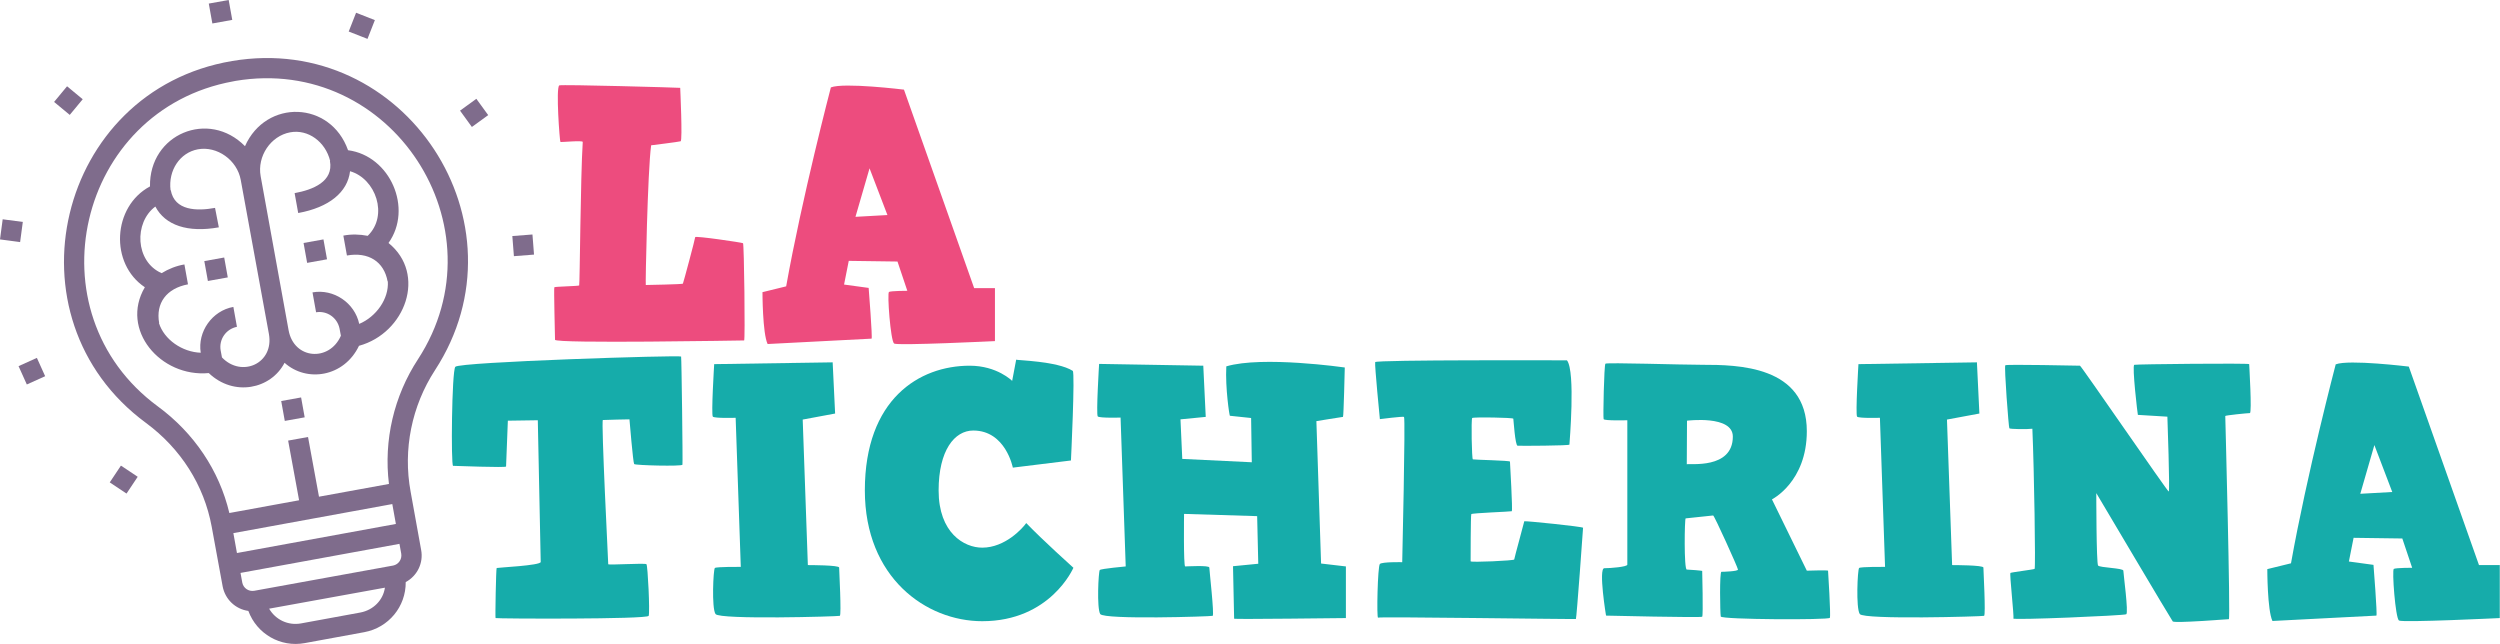
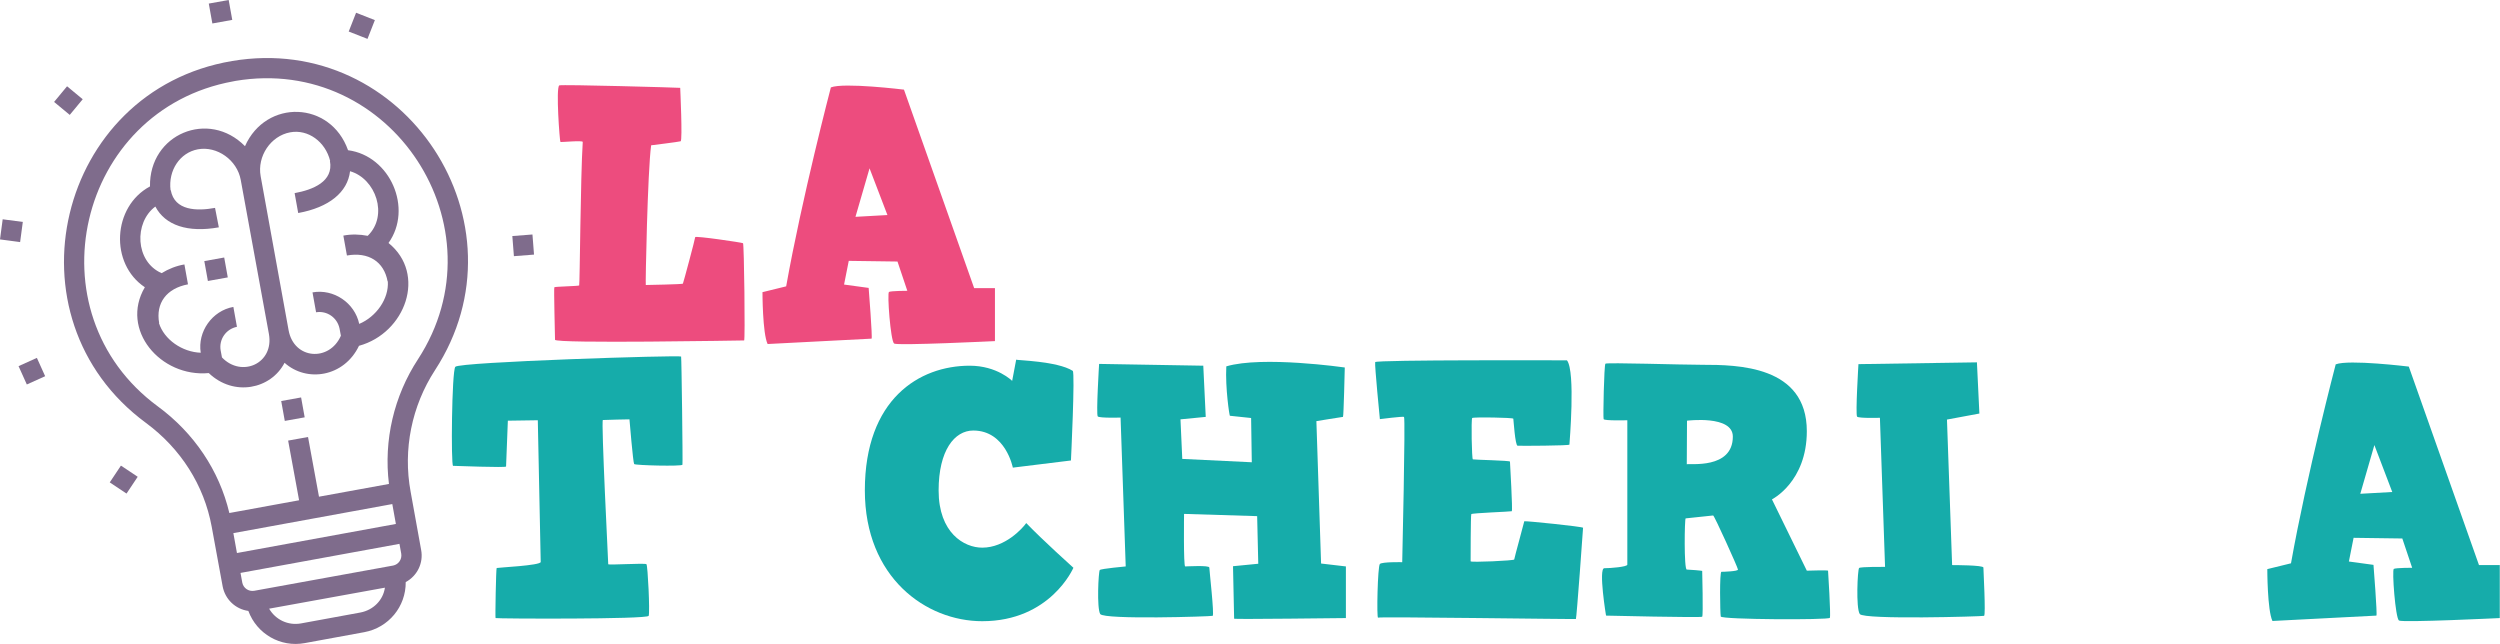
<svg xmlns="http://www.w3.org/2000/svg" id="Capa_1" x="0px" y="0px" viewBox="0 0 1118.4 288.1" style="enable-background:new 0 0 1118.4 288.1;" xml:space="preserve">
  <style type="text/css">	.st0{fill:#14A9A6;}	.st1{fill:#7F6C8C;}	.st2{fill:#FFFFFF;}	.st3{fill:#ED4C7E;}	.st4{fill:#16ACAA;}</style>
  <g>
    <g>
      <g>
        <g id="_07_Bulb_00000034064361109472107690000018105807399337038467_">
-           <path class="st1" d="M135.8,108.7l8.9-1.6l1.6,8.9l-8.9,1.6L135.8,108.7z" />
          <path class="st1" d="M91.4,116.8l8.9-1.6l1.6,8.9l-8.9,1.6L91.4,116.8z" />
          <path class="st1" d="M125.8,179.4l8.9-1.6l1.6,8.9l-8.9,1.6L125.8,179.4z" />
          <path class="st1" d="M103.8,27.3C25.6,40.5,1.2,142,65.3,189.2c15.6,11.5,26,27.9,29.4,46.4l4.9,26.7c1.1,5.8,5.7,10.2,11.5,11     c3.8,10.3,14.4,16.4,25.2,14.4l26.7-4.9c10.8-2,18.6-11.4,18.5-22.4c5.2-2.8,8-8.6,6.9-14.4l-4.7-26     c-3.5-18.9,0.5-38.4,10.9-54.4C237.4,99.9,181.1,14.2,103.8,27.3L103.8,27.3z M161.3,274l-26.7,4.9c-5.7,1-11.3-1.6-14.2-6.6     l51.8-9.4C171.4,268.5,167,272.9,161.3,274z M179.5,247.7c0.4,2.5-1.2,4.8-3.6,5.3l-62.2,11.3c-2.5,0.4-4.8-1.2-5.3-3.6     l-0.8-4.4l71.1-13L179.5,247.7z M177.1,234.4l-71.1,13l-1.6-8.9l71.1-13L177.1,234.4z M187,160.7c-10.8,16.5-15.4,36.3-13,55.8     l-31.3,5.7l-4.9-26.7l-8.9,1.6l4.9,26.7l-31.2,5.7c-4.5-19-15.8-35.8-32-47.7C13.4,139.7,34.6,49.1,104.3,36.4     c0.3-0.1,0.7-0.1,1-0.2C175.1,24.4,225.4,101.7,187,160.7L187,160.7z" />
          <path class="st1" d="M93.4,1.6l8.9-1.6l1.6,8.9L95,10.5L93.4,1.6z" />
          <path class="st1" d="M156,14.1l3.3-8.4l8.4,3.3l-3.3,8.4L156,14.1z" />
-           <path class="st1" d="M205.8,49.5l7.3-5.3l5.3,7.3l-7.3,5.3L205.8,49.5z" />
          <path class="st1" d="M229.9,114.6l-0.7-9l9-0.7l0.7,9L229.9,114.6z" />
          <path class="st1" d="M215.3,174.1l4.2-8l8,4.2l-4.2,8L215.3,174.1z" />
          <path class="st1" d="M49.1,215.8l5-7.5l7.5,5l-5,7.5L49.1,215.8z" />
          <path class="st1" d="M8.3,163.8l8.2-3.7l3.7,8.2L12,172L8.3,163.8z" />
          <path class="st1" d="M0,107.1l1.2-9l9,1.2l-1.2,9L0,107.1z" />
          <path class="st1" d="M24.2,45.6l5.8-7l7,5.8l-5.8,7L24.2,45.6z" />
          <path class="st1" d="M155.7,67.2c-7.8-22.1-36.7-23-46.1-1.8c-16.2-16.5-42.9-5.5-42.5,18c-16.8,9-18.1,34.6-2.3,45.1     c-11.2,19,7,40.4,28.6,38.4c11.2,10.7,27.8,7.2,33.9-4.6c9.9,8.9,26.6,6.4,33.3-7.6c20.8-5.7,30.4-32.1,13.2-46     C184.8,93.3,174.6,69.7,155.7,67.2z M120.3,149.4c2.4,13.2-12.2,19.7-21,10.5l-0.6-3.2c-0.8-4.9,2.4-9.5,7.3-10.5l-1.6-8.9     c-9.5,1.7-16.1,11.1-14.6,20.5c-8.3-0.3-16.4-5.9-18.7-13.3l0.1,0c-1.6-8.9,3.3-15.5,12.9-17.3l-1.6-8.9     c-3.6,0.6-7.1,2-10.2,3.9c-11.9-5.2-12.4-22.7-2.8-29.8c4.4,8.4,14.5,11.8,28.4,9.3L96.2,93c-8.1,1.5-18.1,1.3-19.8-7.9l-0.1,0     c-1.1-8.9,4.2-16.8,12.2-18.3c8.6-1.6,17.6,4.8,19.2,13.7L120.3,149.4z M164.5,105.5c-3.6-0.7-7.3-0.8-10.9-0.1l1.6,8.9     c9.6-1.7,16.6,2.7,18.2,11.6l0.1,0c0.5,7.8-5.2,15.8-12.8,19c-2-9.4-11.4-15.8-20.9-14.1l1.6,8.9c4.9-0.8,9.5,2.4,10.5,7.3     l0.6,3.2c-5.1,11.7-21,10.7-23.4-2.5l-12.5-68.9c-1.6-8.9,4.5-18,13.2-19.6c8-1.5,15.8,4.2,17.9,12.8l-0.1,0     c1.7,9.2-7.6,12.9-15.8,14.4l1.6,8.9c13.8-2.5,22.1-9.3,23.2-18.7C168.1,79.9,173.9,96.4,164.5,105.5L164.5,105.5z" />
        </g>
      </g>
    </g>
    <g>
      <g>
        <path class="st3" d="M304.3,39.3c0,0.2,1.1,23.5,0.2,23.9c-1,0.3-13.2,1.8-13.2,1.8c-1.6,11.6-2.6,62.5-2.4,62.5    c0.2,0,16.4-0.3,16.6-0.6c0.2-0.3,5.5-20.1,5.5-20.8s21,2.4,21.4,2.7c0.5,0.3,1,43.5,0.5,43.5c-0.5,0-84.6,1.5-84.6-0.3    s-0.6-23.2-0.3-23.5c0.3-0.3,10.8-0.5,11.1-0.8c0.3-0.3,0.6-48.8,1.6-64.2c0-0.8-9.7,0.2-10,0c-0.3-0.2-2.1-24.3-0.5-25.3    C251.1,37.7,304.3,39.2,304.3,39.3z" />
        <path class="st3" d="M343.4,153.9c-2.3-4.8-2.3-23.2-2.3-23.2l10.6-2.6c7.1-39.8,20-89,20-89c5.8-2.3,32.7,1,32.7,1l31.4,88.8    h9.3v23.7c0,0-43.4,2.1-45.1,1.1c-1.6-1.1-3.2-22.7-2.3-23.1c1-0.5,8.2-0.5,8.2-0.5l-4.4-13.1l-21.8-0.3l-2.1,10.6l11,1.5    c0,0,1.8,22.7,1.3,22.7L343.4,153.9z M389,75.3L382.7,97l14.3-0.8L389,75.3z" />
      </g>
    </g>
    <g>
      <g>
        <path class="st4" d="M304.7,159.5c0.2,0.6,0.8,47.6,0.6,48.4c-0.2,0.8-21.1,0.3-21.6-0.3c-0.5-0.6-2.1-20-2.1-20    s-11.1,0.2-11.9,0.3c-0.8,0.2,2.4,64,2.4,64.5c0,0.5,16.4-0.6,17.1,0c0.6,0.6,1.6,21.4,1,23.1c-0.6,1.6-68.3,1.3-68.5,1    c-0.2-0.3,0.2-22.2,0.5-22.4c0.3-0.2,19.7-1.1,19.7-2.7c0-1.6-1.3-63.4-1.3-63.4l-13.4,0.2c0,0-0.8,19.8-0.8,20.5    c0,0.6-22.7-0.3-23.7-0.3c-1,0-0.6-42.4,1-44.3C205.2,161.9,304.5,158.8,304.7,159.5z" />
-         <path class="st4" d="M361.4,252.8c0.8,0,14,0,14,1.1c0,1.1,1.1,21.3,0.3,21.6c-0.8,0.3-53.8,1.8-55.6-0.8c-1.8-2.6-1-20-0.3-20.6    c0.6-0.6,11.6-0.5,11.6-0.5l-2.3-66.7c0,0-9.3,0.3-10.2-0.5c-0.8-0.8,0.6-23.5,0.6-23.5l53-0.8l1.1,22.9l-14.5,2.7L361.4,252.8z" />
        <path class="st4" d="M479.9,165.9c1.1,0.8-0.8,40.1-0.8,40.1l-26,3.2c0,0-3.2-16.6-17.7-16.6c-8.4,0-15.5,8.9-15.5,26.8    c0,19,11.4,25.6,19.5,25.6c10.3,0,18.1-8.7,19.7-11c7.3,7.6,21.1,20,21.1,20s-10.2,23.9-40.8,23.9c-25.1,0-52.5-19.5-52.5-58.5    c0-40.8,24.3-55.8,46.9-55.8c12.3,0,19,6.8,19,6.8l1.8-9.5C454.6,161.2,473,161.5,479.9,165.9z" />
        <path class="st4" d="M492,255c0.6-0.6,11.6-1.6,11.6-1.6l-2.3-66.6c0,0-9.3,0.3-10.2-0.5c-0.8-0.8,0.6-23.5,0.6-23.5l46.6,0.8    l1.1,22.9l-11.3,1.1l0.8,17.7l31.1,1.5l-0.3-19.8c0,0-9.3-1-9.5-1c-0.2,0-2.1-12.4-1.6-22.1c16.1-4.8,53,0.5,53,0.5    s-0.5,22.1-0.8,22.1c-0.3,0-11.9,1.9-11.9,1.9l2.1,63.7l11.1,1.3v23.1c0,0-50,0.6-50,0.3s-0.5-23.5-0.5-23.5l11.3-1.1l-0.5-21.3    l-32.7-1c0,0-0.3,23.5,0.5,23.5c0.8,0,10.8-0.6,10.8,0.5c0,1.1,2.3,21.3,1.5,21.6s-48.5,1.8-50.3-0.8    C490.6,272.1,491.4,255.7,492,255z" />
        <path class="st4" d="M617.3,252.3c1-1,10-0.8,10-0.8s1.5-64.6,0.8-65c-0.6-0.3-10.8,1-10.8,1s-2.4-24.3-2.1-25.5    c0.3-1.1,85.8-0.8,85.8-0.8c3.9,5,1.1,37.2,1.1,37.7c0,0.5-22.1,0.6-23.2,0.5c-1.1-0.2-1.8-11.6-1.9-12.1    c-0.2-0.5-17.9-0.8-18.4-0.3c-0.5,0.5-0.2,18.4,0.3,18.5c0.5,0.2,16.6,0.5,16.6,1c0,0.5,1.3,22.1,0.8,22.2    c-0.5,0.2-17.7,0.8-18.1,1.3c-0.3,0.5-0.3,20.5-0.3,21.1s19.5-0.3,19.5-0.8c0-0.5,4.5-16.8,4.5-17.1s26.3,2.4,26.3,2.9    c0,0.5-2.9,40.6-3.2,40.8c-0.3,0.2-87.9-1.1-88.5-0.6C615.8,276.8,616.3,253.3,617.3,252.3z" />
        <path class="st4" d="M717.7,254.2c2.7,0,10.3-0.6,10.3-1.6V188c0,0-10.3,0.3-10.6-0.5c-0.3-0.8,0.2-24.2,0.8-24.8    c0.6-0.6,34.2,0.5,43.4,0.5c15.6,0,46.7,0.3,46.7,29.7c0,22.7-15.6,30.5-15.6,30.5l15.6,31.9c0,0,9.5-0.3,9.5,0    s1.3,20.1,0.8,21.1c-0.5,1-48.5,0.8-48.8-0.6c-0.3-1.5-0.6-20,0.3-20c1,0,7.4-0.2,7.4-1s-10.6-24.2-11.1-24.2    c-0.5,0-11.8,1.3-12.3,1.3c-0.5,0-0.8,22.9,0.5,22.9c1.3,0,6.9,0.5,6.9,0.6s0.5,20,0,20.5c-0.5,0.5-43-0.5-43-0.5    C718.5,275.8,715,254.2,717.7,254.2z M754.6,207.7c1-0.5,20.6,2.4,20.6-12.4c0-9.7-20.5-7.1-20.5-7.1S754.6,208,754.6,207.7z" />
        <path class="st4" d="M873.3,252.8c0.8,0,14,0,14,1.1c0,1.1,1.1,21.3,0.3,21.6c-0.8,0.3-53.8,1.8-55.6-0.8c-1.8-2.6-1-20-0.3-20.6    c0.6-0.6,11.6-0.5,11.6-0.5l-2.3-66.7c0,0-9.3,0.3-10.2-0.5c-0.8-0.8,0.6-23.5,0.6-23.5l53-0.8l1.1,22.9l-14.5,2.7L873.3,252.8z" />
-         <path class="st4" d="M899.4,256.3c0.5-0.3,10.3-1.5,10.8-1.8c0.5-0.3-0.2-44.2-1-62.7c-2.4,0.3-10,0.2-10.3-0.2    c-0.3-0.3-2.4-27.7-1.8-28.2c0.6-0.5,32.9,0.2,33.4,0.2c0.5,0,39,56.1,39.7,56.3c0.6,0.2-0.6-33.5-0.6-33.5s-13.1-0.8-13.2-0.8    s-2.7-22.1-1.6-22.4c1.1-0.3,51.4-0.8,51.4-0.3s1.3,21.9,0.3,21.9c-1,0-11,1-11,1.3c0,0.3,2.4,90.9,1.6,90.9    c-0.8,0-24.3,1.9-25.1,1c-0.8-1-34.2-57.4-34.2-57.4s0,31.4,0.8,32.4c0.8,1,11.3,1.1,11.3,2.3s2.4,18.9,1.3,19.5    c-1.1,0.6-50.9,2.7-50.5,1.9C901.1,275.8,898.9,256.7,899.4,256.3z" />
        <path class="st4" d="M1016.6,277.8c-2.3-4.8-2.3-23.2-2.3-23.2l10.6-2.6c7.1-39.8,20-89,20-89c5.8-2.3,32.7,1,32.7,1l31.4,88.8    h9.3v23.7c0,0-43.4,2.1-45.1,1.1c-1.6-1.1-3.2-22.7-2.3-23.1c1-0.5,8.2-0.5,8.2-0.5l-4.4-13.1l-21.8-0.3l-2.1,10.6l11,1.5    c0,0,1.8,22.7,1.3,22.7L1016.6,277.8z M1062.2,199.1l-6.3,21.8l14.3-0.8L1062.2,199.1z" />
      </g>
    </g>
  </g>
</svg>